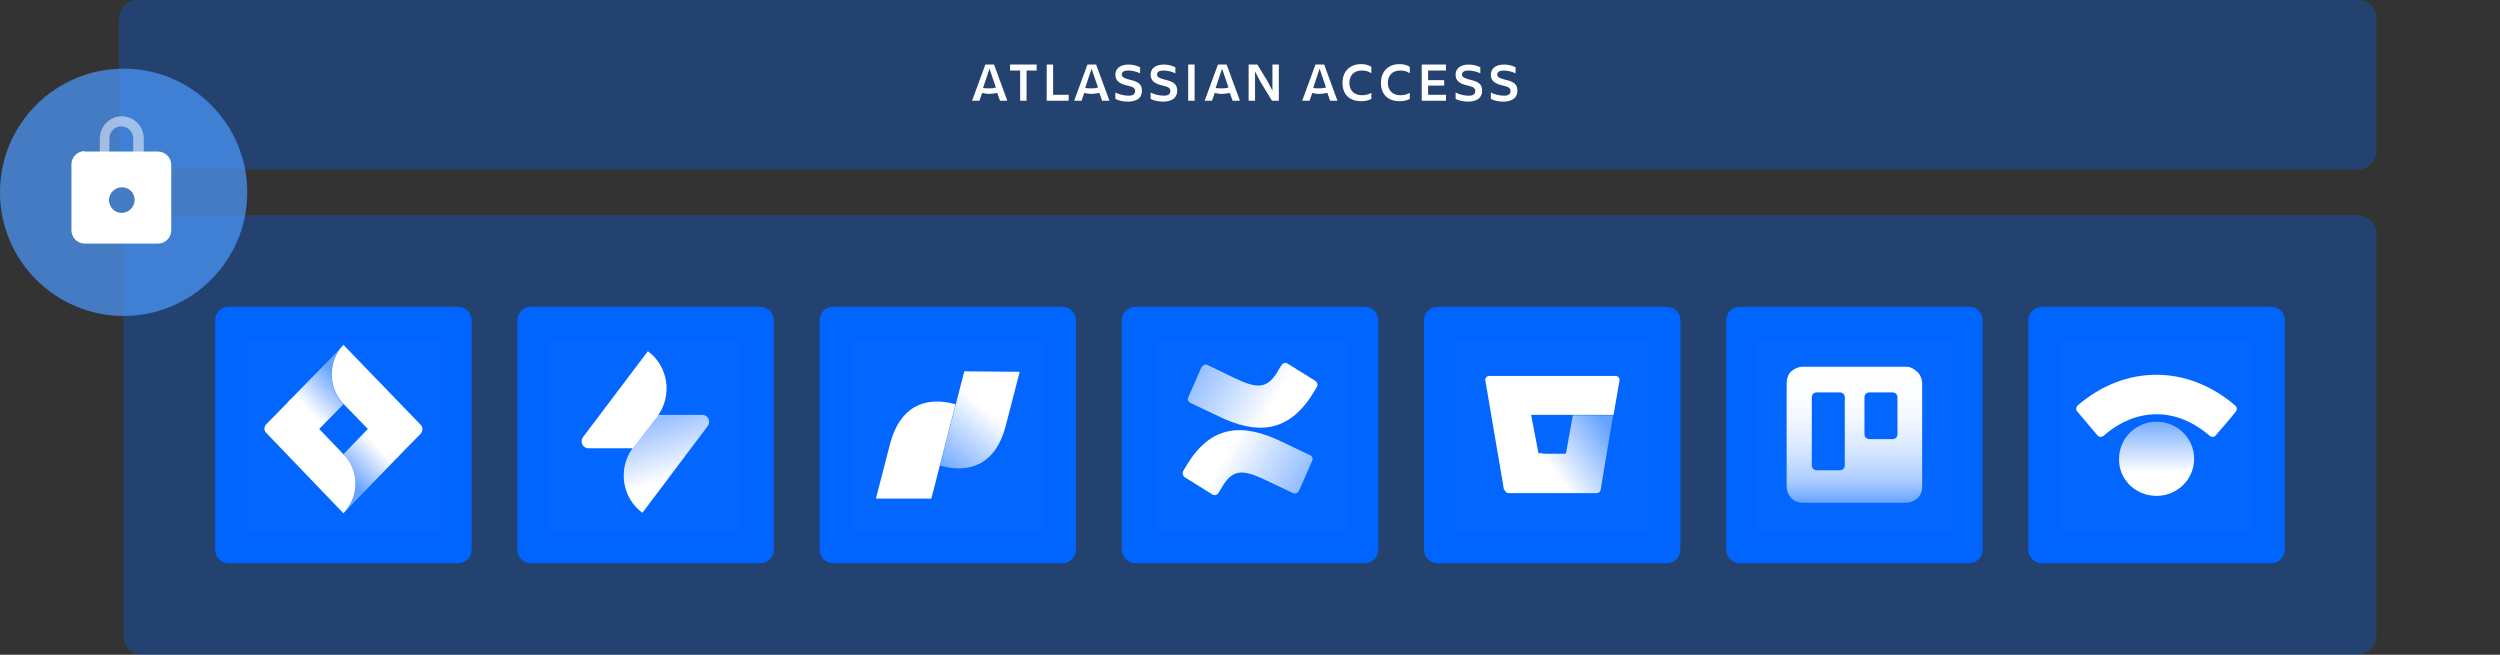
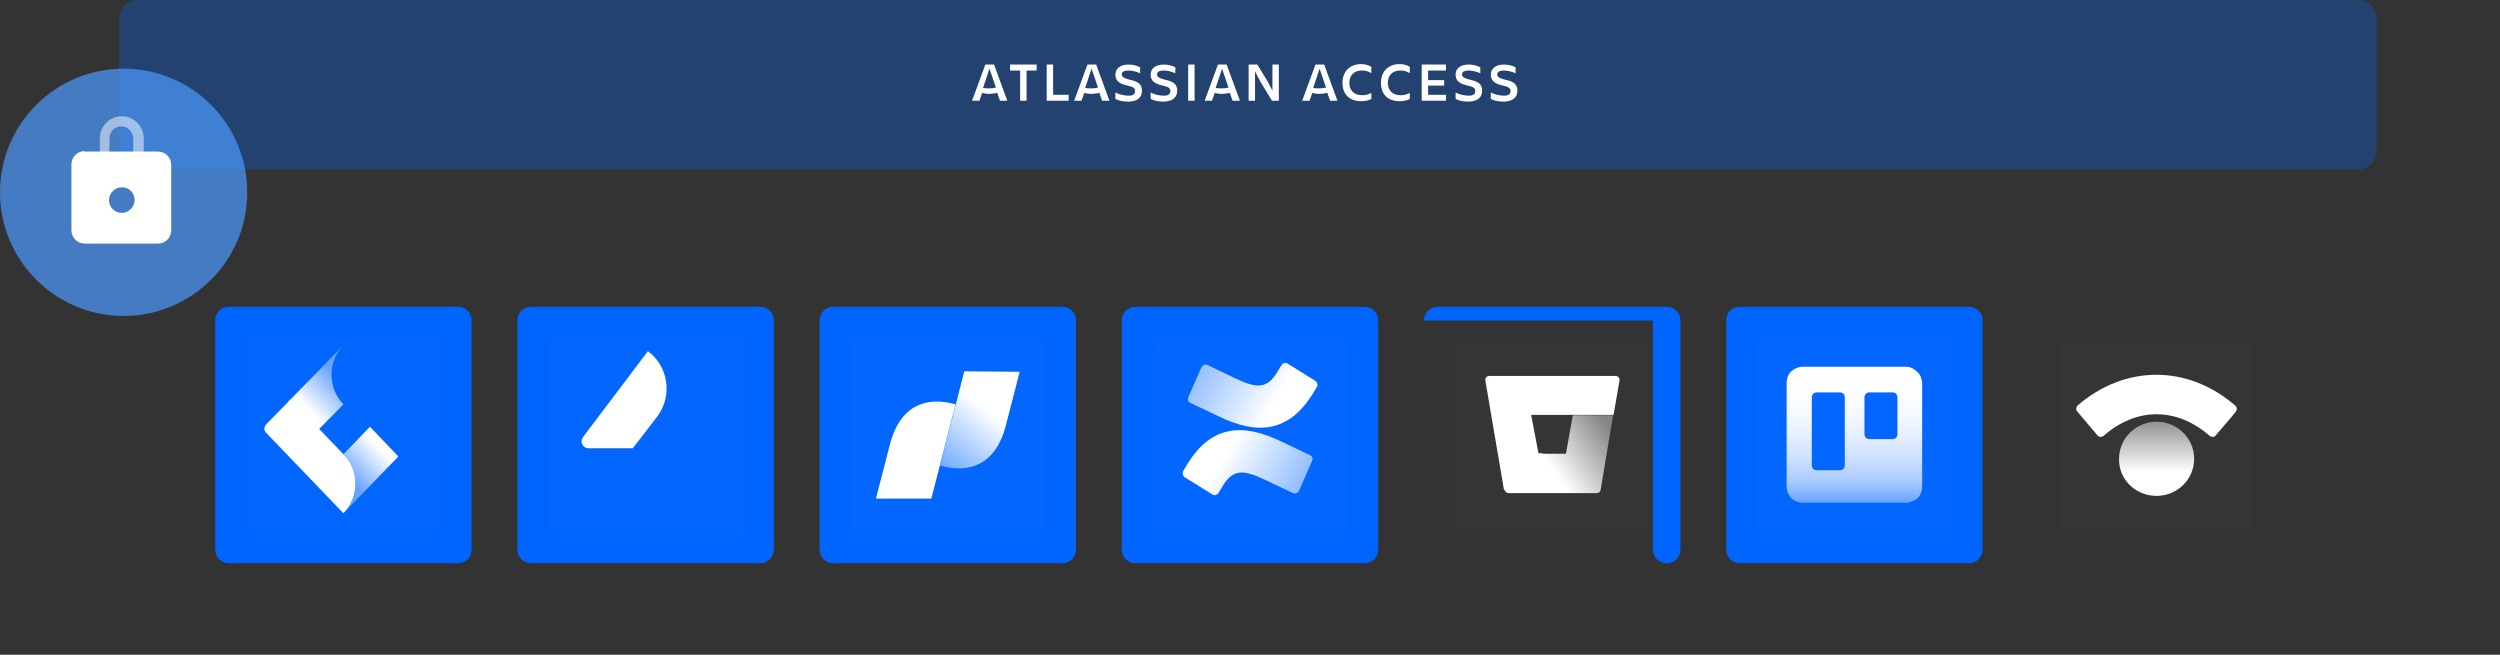
<svg xmlns="http://www.w3.org/2000/svg" version="1.1" id="Layer_1" x="0px" y="0px" viewBox="0 0 546 143" style="enable-background:new 0 0 546 143;" xml:space="preserve">
  <rect x="0" y="0" width="546" height="143" fill="#333333" stroke="none" />
  <style type="text/css">
	.st0{fill:#0065FF;fill-opacity:0.3;}
	.st1{fill:#0065FF;}
	.st2{fill:#FFFFFF;fill-opacity:1.000000e-02;}
	.st3{fill-rule:evenodd;clip-rule:evenodd;fill:url(#SVGID_1_);}
	.st4{fill:url(#SVGID_00000048475722585281394610000012492547878198171790_);}
	.st5{fill:#FFFFFF;}
	.st6{fill:url(#SVGID_00000136387590526416493230000013370632862948697476_);}
	.st7{fill:url(#SVGID_00000113340348193036153410000006601129609575960467_);}
	.st8{fill:url(#SVGID_00000146459637471774691210000004048781131577095333_);}
	.st9{fill:url(#SVGID_00000114055875934064398890000002121438455680651946_);}
	.st10{fill:url(#SVGID_00000175298089736393890480000012092601089729123470_);}
	.st11{fill:url(#SVGID_00000111894889352795483470000016341987216475516056_);}
	.st12{fill:url(#SVGID_00000105411034408701517500000002461860538435934134_);}
	.st13{fill:#4C9AFF;fill-opacity:0.7;}
	.st14{opacity:0.5;fill-rule:evenodd;clip-rule:evenodd;fill:#FFFFFF;enable-background:new    ;}
	.st15{fill-rule:evenodd;clip-rule:evenodd;fill:#FFFFFF;}
</style>
-   <path class="st0" d="M31,47h484c2.2,0,4,1.8,4,4v88c0,2.2-1.8,4-4,4H31c-2.2,0-4-1.8-4-4V51C27,48.8,28.8,47,31,47z" />
  <path class="st0" d="M30,37h485c2.2,0,4-1.8,4-4V4c0-2.2-1.8-4-4-4H30c-2.2,0-4,1.8-4,4v29C26,35.2,27.8,37,30,37z" />
  <path class="st1" d="M377,70c0-1.7,1.3-3,3-3h50c1.7,0,3,1.3,3,3v50c0,1.7-1.3,3-3,3h-50c-1.7,0-3-1.3-3-3V70z" />
  <rect x="384" y="74" class="st2" width="42" height="42" />
  <linearGradient id="SVGID_1_" gradientUnits="userSpaceOnUse" x1="404.999" y1="34.142" x2="404.999" y2="63.858" gradientTransform="matrix(1 0 0 -1 0 144)">
    <stop offset="0" style="stop-color:#FFFFFF;stop-opacity:0.4" />
    <stop offset="0.15" style="stop-color:#FFFFFF;stop-opacity:0.65" />
    <stop offset="0.3" style="stop-color:#FFFFFF;stop-opacity:0.78" />
    <stop offset="0.46" style="stop-color:#FFFFFF;stop-opacity:0.88" />
    <stop offset="0.62" style="stop-color:#FFFFFF;stop-opacity:0.95" />
    <stop offset="0.8" style="stop-color:#FFFFFF;stop-opacity:0.99" />
    <stop offset="1" style="stop-color:#FFFFFF" />
  </linearGradient>
  <path class="st3" d="M416.3,80.1h-22.6c-0.9,0-1.8,0.4-2.5,1c-0.7,0.7-1,1.6-1,2.5v22.7c0,0.9,0.4,1.8,1,2.5c0.7,0.7,1.6,1,2.5,1  h22.6c0.9,0,1.8-0.4,2.5-1c0.7-0.7,1-1.6,1-2.5V83.7c0-0.5-0.1-0.9-0.3-1.4c-0.2-0.4-0.4-0.8-0.8-1.1c-0.3-0.3-0.7-0.6-1.1-0.8  C417.2,80.2,416.8,80.1,416.3,80.1z M402.9,101.6c0,0.3-0.1,0.6-0.3,0.8c-0.2,0.2-0.5,0.3-0.8,0.3h-5c-0.3,0-0.6-0.1-0.8-0.3  c-0.2-0.2-0.3-0.5-0.3-0.8V86.8c0-0.3,0.1-0.6,0.3-0.8c0.2-0.2,0.5-0.3,0.8-0.3h5c0.3,0,0.6,0.1,0.8,0.3c0.2,0.2,0.3,0.5,0.3,0.8  V101.6z M414.4,94.8c0,0.3-0.1,0.6-0.3,0.8s-0.5,0.3-0.8,0.3h-5c-0.3,0-0.6-0.1-0.8-0.3c-0.2-0.2-0.3-0.5-0.3-0.8v-8  c0-0.3,0.1-0.6,0.3-0.8c0.2-0.2,0.5-0.3,0.8-0.3h5c0.3,0,0.6,0.1,0.8,0.3s0.3,0.5,0.3,0.8V94.8z" />
  <path class="st1" d="M113,70c0-1.7,1.3-3,3-3h50c1.7,0,3,1.3,3,3v50c0,1.7-1.3,3-3,3h-50c-1.7,0-3-1.3-3-3V70z" />
  <rect x="120" y="74" class="st2" width="42" height="42" />
  <linearGradient id="SVGID_00000064335374498454517360000007472011953797092244_" gradientUnits="userSpaceOnUse" x1="143.37" y1="51.971" x2="147.393" y2="39.705" gradientTransform="matrix(1 0 0 -1 0 144)">
    <stop offset="0" style="stop-color:#FFFFFF;stop-opacity:0.6" />
    <stop offset="1" style="stop-color:#FFFFFF" />
  </linearGradient>
-   <path style="fill:url(#SVGID_00000064335374498454517360000007472011953797092244_);" d="M143.7,90.6l9.7,0c1.2,0,1.9,1.4,1.2,2.4  l-14.3,19c-4.5-3.3-5.4-9.7-2.1-14.2L143.7,90.6z" />
  <path class="st5" d="M138.2,97.9l-9.7,0c-1.2,0-1.9-1.4-1.2-2.4l14.2-18.8c4.5,3.3,5.4,9.7,2.1,14.2L138.2,97.9z" />
  <path class="st1" d="M179,70c0-1.7,1.3-3,3-3h50c1.7,0,3,1.3,3,3v50c0,1.7-1.3,3-3,3h-50c-1.7,0-3-1.3-3-3V70z" />
  <rect x="186" y="74" class="st2" width="42" height="42" />
  <linearGradient id="SVGID_00000057852975800606731770000011732576832177168792_" gradientUnits="userSpaceOnUse" x1="203.988" y1="42.018" x2="214.64" y2="55.135" gradientTransform="matrix(1 0 0 -1 0 144)">
    <stop offset="0" style="stop-color:#FFFFFF;stop-opacity:0.4" />
    <stop offset="1" style="stop-color:#FFFFFF" />
  </linearGradient>
  <path style="fill:url(#SVGID_00000057852975800606731770000011732576832177168792_);" d="M210.6,81.1l-5.3,20.6  c6.8,1.9,12.2-0.6,14.3-8.5l3.1-12L210.6,81.1z" />
  <path class="st5" d="M203.4,108.9l5.3-20.6c-6.8-1.9-12.2,0.6-14.3,8.6l-3.1,12H203.4z" />
  <path class="st1" d="M47,70c0-1.7,1.3-3,3-3h50c1.7,0,3,1.3,3,3v50c0,1.7-1.3,3-3,3H50c-1.7,0-3-1.3-3-3V70z" />
  <rect x="54" y="74" class="st2" width="42" height="42" />
  <path class="st5" d="M75,112.1c3.5-3.6,3.5-9.4,0-12.9L63.5,87.2l-5.3,5.4c-0.6,0.6-0.6,1.5,0,2L75,112.1z" />
-   <path class="st5" d="M91.8,92.7L75,75.3l0,0c-3.4,3.6-3.4,9.4,0,12.9l11.6,11.9l5.3-5.4C92.4,94.1,92.4,93.2,91.8,92.7z" />
  <linearGradient id="SVGID_00000126295137417614258640000012562362125480766125_" gradientUnits="userSpaceOnUse" x1="74.788" y1="61.853" x2="67.291" y2="54.586" gradientTransform="matrix(1 0 0 -1 0 144)">
    <stop offset="6.802260e-02" style="stop-color:#FFFFFF;stop-opacity:0.4" />
    <stop offset="1" style="stop-color:#FFFFFF" />
  </linearGradient>
  <path style="fill:url(#SVGID_00000126295137417614258640000012562362125480766125_);" d="M75,88.3c-3.4-3.5-3.5-9.3,0-12.9L63,87.7  l6.3,6.4L75,88.3z" />
  <linearGradient id="SVGID_00000086659657686100249030000004746294675742413235_" gradientUnits="userSpaceOnUse" x1="75.376" y1="38.978" x2="83.586" y2="46.935" gradientTransform="matrix(1 0 0 -1 0 144)">
    <stop offset="6.802260e-02" style="stop-color:#FFFFFF;stop-opacity:0.4" />
    <stop offset="0.908" style="stop-color:#FFFFFF" />
  </linearGradient>
  <path style="fill:url(#SVGID_00000086659657686100249030000004746294675742413235_);" d="M80.8,93.2l-5.8,6c3.5,3.6,3.5,9.4,0,12.9  l12-12.4L80.8,93.2z" />
  <path class="st1" d="M245,70c0-1.7,1.3-3,3-3h50c1.7,0,3,1.3,3,3v50c0,1.7-1.3,3-3,3h-50c-1.7,0-3-1.3-3-3V70z" />
  <rect x="252" y="74" class="st2" width="42" height="42" />
  <linearGradient id="SVGID_00000176738930763845657790000006146650992019744660_" gradientUnits="userSpaceOnUse" x1="286.311" y1="34.108" x2="267.826" y2="44.753" gradientTransform="matrix(1 0 0 -1 0 144)">
    <stop offset="0" style="stop-color:#FFFFFF;stop-opacity:0.48" />
    <stop offset="1" style="stop-color:#FFFFFF" />
  </linearGradient>
  <path style="fill:url(#SVGID_00000176738930763845657790000006146650992019744660_);" d="M259.3,101.4c-0.3,0.5-0.7,1.1-0.9,1.5  c-0.2,0.4-0.1,1,0.3,1.3l6.1,3.8c0.5,0.3,1,0.1,1.3-0.3c0.2-0.4,0.6-0.9,0.9-1.5c2.4-4,4.8-3.5,9.3-1.4l6.1,2.9c0.5,0.2,1,0,1.3-0.5  l2.9-6.6c0.2-0.5,0-1-0.5-1.2c-1.3-0.6-3.8-1.8-6.1-2.9C271.6,92.4,264.6,92.7,259.3,101.4z" />
  <linearGradient id="SVGID_00000062152725076384292980000016050577492908305591_" gradientUnits="userSpaceOnUse" x1="259.689" y1="66.534" x2="278.174" y2="55.889" gradientTransform="matrix(1 0 0 -1 0 144)">
    <stop offset="0" style="stop-color:#FFFFFF;stop-opacity:0.5" />
    <stop offset="1" style="stop-color:#FFFFFF" />
  </linearGradient>
  <path style="fill:url(#SVGID_00000062152725076384292980000016050577492908305591_);" d="M286.7,86c0.3-0.5,0.7-1.1,0.9-1.5  c0.3-0.4,0.1-1-0.3-1.3l-6.1-3.8c-0.5-0.3-1-0.1-1.3,0.3c-0.2,0.4-0.6,0.9-0.9,1.5c-2.4,4-4.8,3.5-9.3,1.4l-6-2.9  c-0.5-0.2-1,0-1.3,0.5l-2.9,6.6c-0.2,0.5,0,1,0.5,1.2c1.3,0.6,3.8,1.8,6.1,2.9C274.3,94.9,281.3,94.7,286.7,86z" />
-   <path class="st1" d="M311,70c0-1.7,1.3-3,3-3h50c1.7,0,3,1.3,3,3v50c0,1.7-1.3,3-3,3h-50c-1.7,0-3-1.3-3-3V70z" />
+   <path class="st1" d="M311,70c0-1.7,1.3-3,3-3h50c1.7,0,3,1.3,3,3v50c0,1.7-1.3,3-3,3c-1.7,0-3-1.3-3-3V70z" />
  <rect x="318" y="74" class="st2" width="42" height="42" />
  <linearGradient id="SVGID_00000015347043492830412540000006360469464911717264_" gradientUnits="userSpaceOnUse" x1="353.363" y1="49.739" x2="339.842" y2="40.338" gradientTransform="matrix(1 0 0 -1 0 144)">
    <stop offset="7.183270e-02" style="stop-color:#FFFFFF;stop-opacity:0.4" />
    <stop offset="1" style="stop-color:#FFFFFF" />
  </linearGradient>
  <path style="fill:url(#SVGID_00000015347043492830412540000006360469464911717264_);" d="M352.3,90.7h-8.8l-1.5,8.4H336l-7.2,8.3  c0,0,0.3,0.3,0.8,0.3h19.1c0.5,0,0.8-0.3,0.9-0.8L352.3,90.7z" />
  <path class="st5" d="M325.3,82.1c-0.6,0-1,0.5-0.9,1l4,23.5c0,0.3,0.2,0.5,0.4,0.7c0,0,0.3,0.3,0.8,0.3l7.4-8.6h-1l-1.6-8.4h9.2h8.8  l1.3-7.5c0.1-0.5-0.3-1-0.9-1H325.3z" />
-   <path class="st1" d="M443,70c0-1.7,1.3-3,3-3h50c1.7,0,3,1.3,3,3v50c0,1.7-1.3,3-3,3h-50c-1.7,0-3-1.3-3-3V70z" />
  <rect x="450" y="74" class="st2" width="42" height="42" />
  <linearGradient id="SVGID_00000003074033445830599520000005436766342075697560_" gradientUnits="userSpaceOnUse" x1="470.976" y1="53.227" x2="470.976" y2="40.884" gradientTransform="matrix(1 0 0 -1 0 144)">
    <stop offset="0" style="stop-color:#FFFFFF;stop-opacity:0.4" />
    <stop offset="1" style="stop-color:#FFFFFF" />
  </linearGradient>
  <path style="fill:url(#SVGID_00000003074033445830599520000005436766342075697560_);" d="M471,108.3c4.5,0,8.2-3.6,8.2-8.1  c0-4.5-3.7-8.1-8.2-8.1c-4.5,0-8.2,3.6-8.2,8.1C462.7,104.7,466.4,108.3,471,108.3z" />
  <path class="st5" d="M453.7,89.9l4.4,5.2c0.3,0.4,0.9,0.4,1.3,0.1c7.2-6.3,16-6.3,23.2,0c0.4,0.3,1,0.3,1.3-0.1  c1.1-1.3,3.4-3.9,4.4-5.2c0.3-0.4,0.3-0.9-0.1-1.3c-10.4-9-24.1-9-34.5,0C453.4,89,453.3,89.5,453.7,89.9z" />
  <circle class="st13" cx="27" cy="42" r="27" />
  <path class="st14" d="M27.9,38h-2.6c-1.9,0-3.5-1.6-3.5-3.5v-4.2c0-2.7,2.1-4.9,4.8-4.9s4.8,2.2,4.8,4.9v4.2  C31.4,36.5,29.8,38,27.9,38z M25.2,35.8h2.6c0.7,0,1.3-0.6,1.3-1.3v-4.2c0-1.5-1.2-2.7-2.6-2.7c-1.5,0-2.6,1.2-2.6,2.7v4.2  C23.9,35.2,24.5,35.8,25.2,35.8z" />
  <path class="st15" d="M18.5,33c-1.6,0-2.9,1.3-2.9,2.9v14.4c0,1.6,1.3,2.9,2.9,2.9h16c1.6,0,2.9-1.3,2.9-2.9V36  c0-1.6-1.3-2.9-2.9-2.9H18.5z M26.6,46.5c1.5,0,2.8-1.3,2.8-2.8c0-1.6-1.2-2.8-2.8-2.8c-1.5,0-2.8,1.3-2.8,2.8  C23.8,45.2,25,46.5,26.6,46.5z" />
  <path class="st5" d="M216,20.5c0.6,0,1.1-0.1,1.8-0.2l0.6,1.7h1.6l-2.9-7.9h-1.9l-2.9,7.9h1.6l0.6-1.7  C214.9,20.4,215.5,20.5,216,20.5z M216,19.3c-0.4,0-0.9,0-1.3-0.1l1.4-4.2l1.4,4.1C216.9,19.3,216.4,19.3,216,19.3z M220.6,14.1v1.3  h2.2V22h1.4v-6.6h2.2v-1.3H220.6z M228.6,14.1V22h4.8v-1.3H230v-6.6H228.6z M238.3,20.5c0.6,0,1.1-0.1,1.8-0.2l0.6,1.7h1.6l-2.9-7.9  h-1.9l-2.9,7.9h1.6l0.6-1.7C237.2,20.4,237.8,20.5,238.3,20.5z M238.3,19.3c-0.4,0-0.9,0-1.3-0.1l1.4-4.2l1.4,4.1  C239.2,19.3,238.8,19.3,238.3,19.3z M249.4,19.8c0-1.4-0.8-2-2.7-2.4c-1.2-0.3-1.7-0.6-1.7-1.1c0-0.6,0.5-0.9,1.4-0.9  c0.8,0,1.7,0.2,2.6,0.6v-1.3c-0.6-0.3-1.4-0.6-2.5-0.6c-1.9,0-2.9,0.9-2.9,2.2c0,1.3,0.8,2,2.7,2.4c1.3,0.3,1.6,0.6,1.6,1.2  c0,0.6-0.4,1-1.4,1c-1,0-2.2-0.3-2.9-0.7v1.4c0.6,0.3,1.4,0.6,2.9,0.6C248.6,22.1,249.4,21.2,249.4,19.8z M257.1,19.8  c0-1.4-0.8-2-2.7-2.4c-1.2-0.3-1.7-0.6-1.7-1.1c0-0.6,0.5-0.9,1.4-0.9c0.8,0,1.7,0.2,2.6,0.6v-1.3c-0.6-0.3-1.4-0.6-2.5-0.6  c-1.9,0-2.9,0.9-2.9,2.2c0,1.3,0.8,2,2.7,2.4c1.3,0.3,1.6,0.6,1.6,1.2c0,0.6-0.4,1-1.4,1c-1,0-2.2-0.3-2.9-0.7v1.4  c0.6,0.3,1.4,0.6,2.9,0.6C256.2,22.1,257.1,21.2,257.1,19.8z M259.5,14.1V22h1.4v-7.9H259.5z M266.8,20.5c0.6,0,1.1-0.1,1.8-0.2  l0.6,1.7h1.6l-2.9-7.9h-1.9l-2.9,7.9h1.6l0.6-1.7C265.7,20.4,266.2,20.5,266.8,20.5z M266.8,19.3c-0.4,0-0.9,0-1.3-0.1l1.4-4.2  l1.4,4.1C267.7,19.3,267.2,19.3,266.8,19.3z M277.9,14.1v5.7l-1.1-2.1l-2.2-3.6h-1.9V22h1.4v-6.4l1.2,2.3l2.5,4.1h1.5v-7.9H277.9z   M288.1,20.5c0.6,0,1.1-0.1,1.8-0.2l0.6,1.7h1.6l-2.9-7.9h-1.9l-2.9,7.9h1.6l0.6-1.7C286.9,20.4,287.5,20.5,288.1,20.5z M288.1,19.3  c-0.4,0-0.9,0-1.3-0.1l1.4-4.2l1.4,4.1C288.9,19.3,288.5,19.3,288.1,19.3z M299.5,20.3c-0.6,0.3-1.2,0.5-2,0.5  c-1.8,0-2.8-1.1-2.8-2.7s1-2.7,2.7-2.7c0.9,0,1.5,0.2,2.1,0.6v-1.4c-0.6-0.4-1.4-0.6-2.2-0.6c-2.6,0-4.1,1.7-4.1,4.1  c0,2.5,1.5,4,4.1,4c0.9,0,1.7-0.2,2.2-0.5V20.3z M307.9,20.3c-0.6,0.3-1.2,0.5-2,0.5c-1.8,0-2.8-1.1-2.8-2.7s1-2.7,2.7-2.7  c0.9,0,1.5,0.2,2.1,0.6v-1.4c-0.6-0.4-1.4-0.6-2.2-0.6c-2.6,0-4.1,1.7-4.1,4.1c0,2.5,1.5,4,4.1,4c0.9,0,1.7-0.2,2.2-0.5V20.3z   M310.4,22h5.4v-1.3h-3.9v-2h3.5v-1.2h-3.5v-2.1h3.9v-1.3h-5.3V22z M323.7,19.8c0-1.4-0.8-2-2.7-2.4c-1.2-0.3-1.7-0.6-1.7-1.1  c0-0.6,0.5-0.9,1.4-0.9c0.8,0,1.7,0.2,2.6,0.6v-1.3c-0.6-0.3-1.4-0.6-2.5-0.6c-1.9,0-2.9,0.9-2.9,2.2c0,1.3,0.8,2,2.7,2.4  c1.3,0.3,1.6,0.6,1.6,1.2c0,0.6-0.4,1-1.4,1c-1,0-2.2-0.3-2.9-0.7v1.4c0.6,0.3,1.4,0.6,2.9,0.6C322.8,22.1,323.7,21.2,323.7,19.8z   M331.4,19.8c0-1.4-0.8-2-2.7-2.4c-1.2-0.3-1.7-0.6-1.7-1.1c0-0.6,0.5-0.9,1.4-0.9c0.8,0,1.7,0.2,2.6,0.6v-1.3  c-0.6-0.3-1.4-0.6-2.5-0.6c-1.9,0-2.9,0.9-2.9,2.2c0,1.3,0.8,2,2.7,2.4c1.3,0.3,1.6,0.6,1.6,1.2c0,0.6-0.4,1-1.4,1  c-1,0-2.2-0.3-2.9-0.7v1.4c0.6,0.3,1.4,0.6,2.9,0.6C330.5,22.1,331.4,21.2,331.4,19.8z" />
</svg>